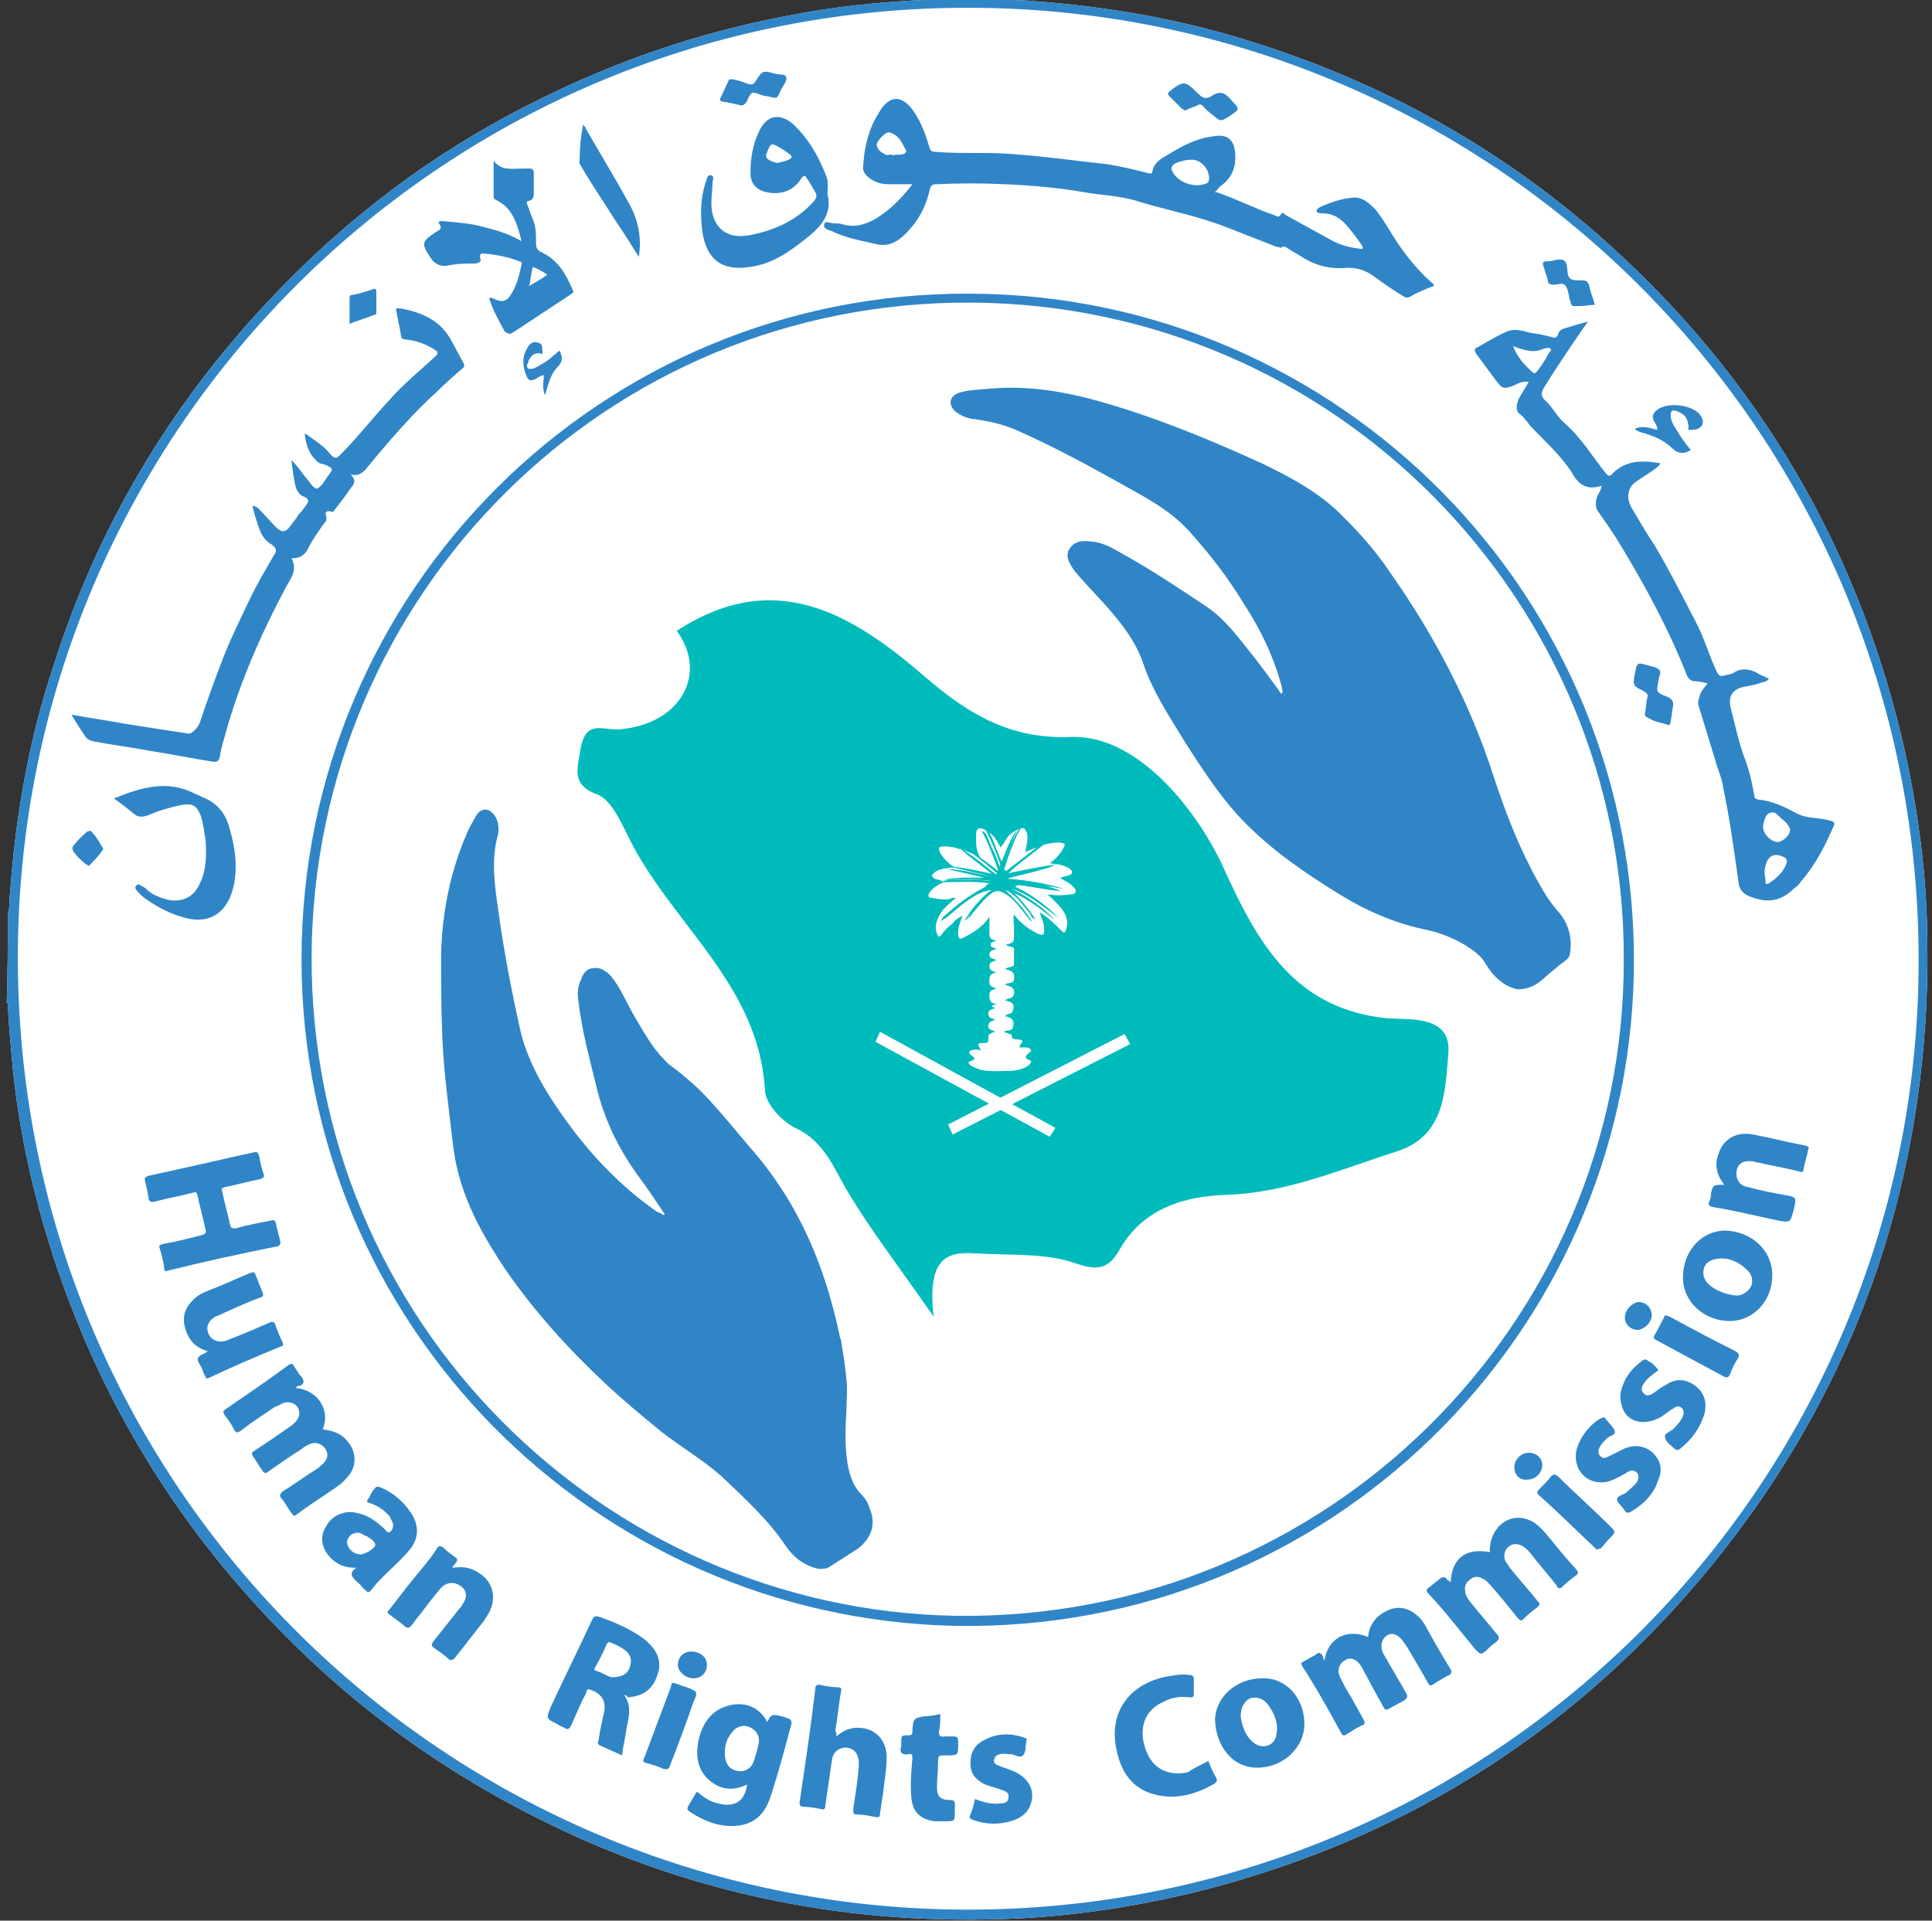
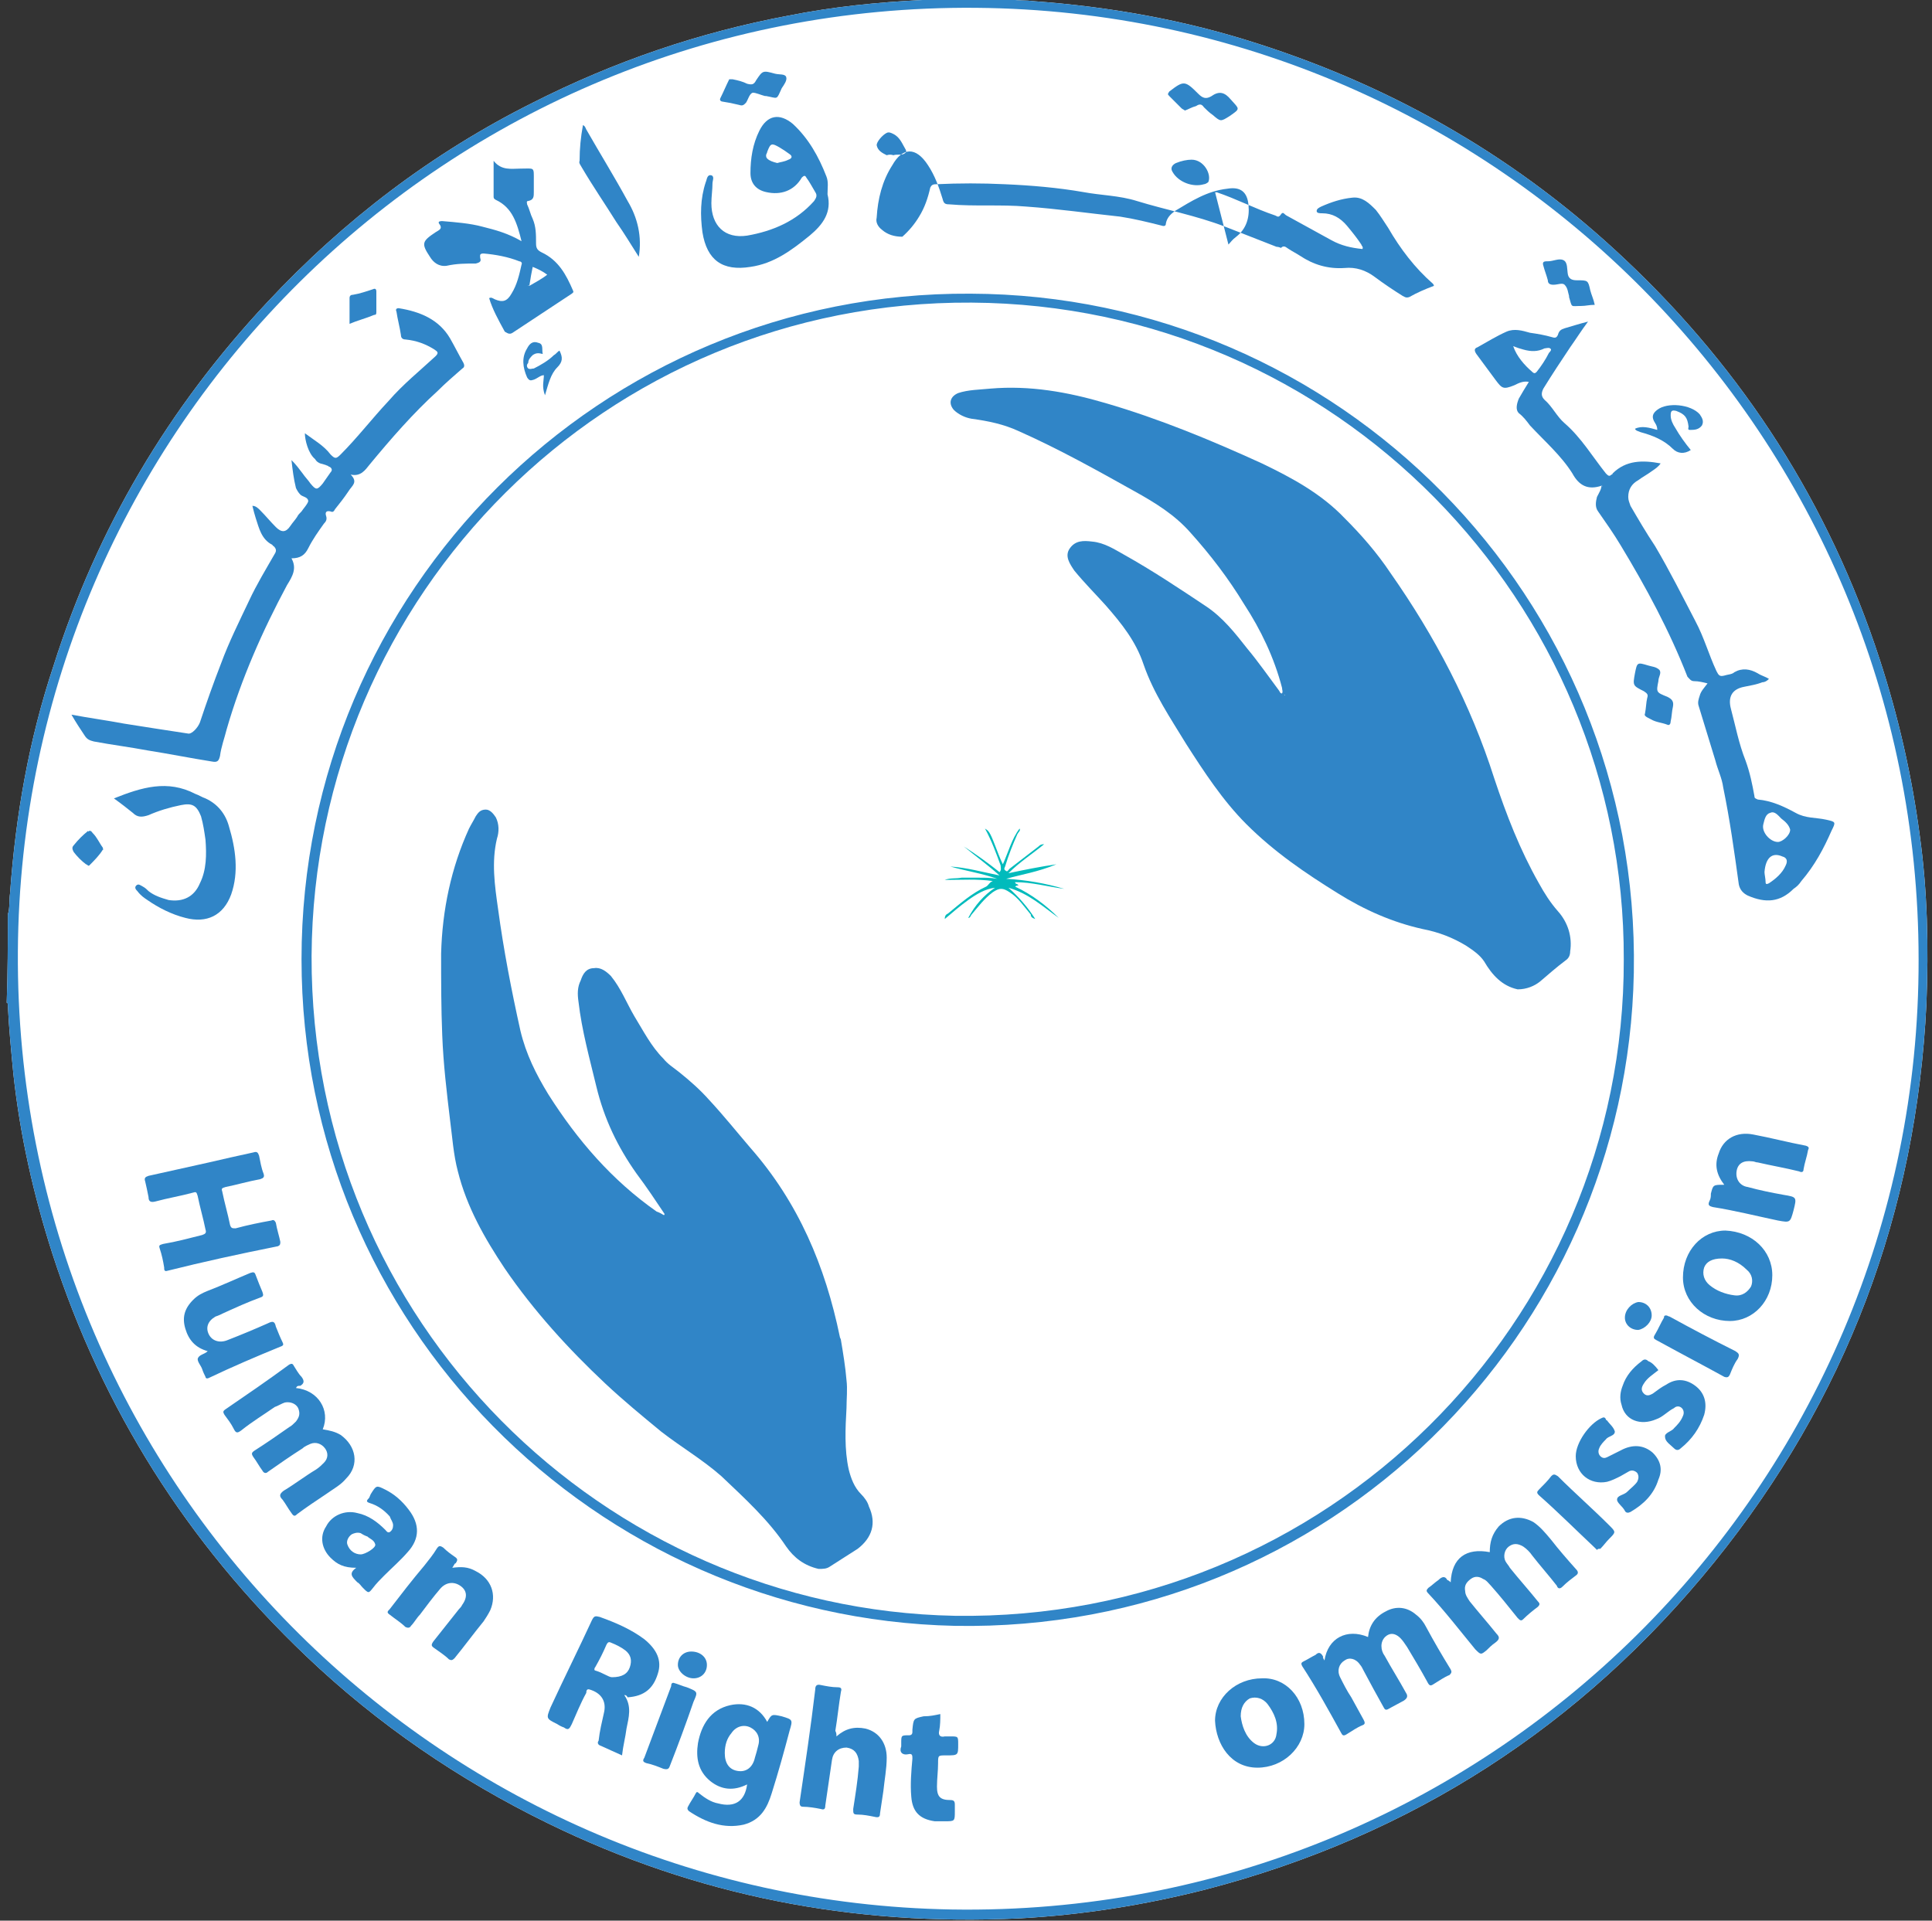
<svg xmlns="http://www.w3.org/2000/svg" version="1.2" viewBox="0 0 173 172" width="173" height="172">
  <rect x="0" y="0" width="173" height="172" fill="#333333" stroke="none" />
  <title>logo-circle-svg</title>
  <style>
        .s0 { fill: #ffffff }
        .s1 { fill: #3085c7 }
        .s2 { fill: #00bbbc }
        .s3 { fill: none }
    </style>
  <g id="Layer">
    <g id="Layer">
      <path id="Layer" class="s0" d="m0.7 81.9c0.2-0.6 0.1-1.2 0.2-1.9 0.5-7 1.7-13.8 3.9-20.4 3.9-12.3 10.3-23.1 19.1-32.5 6.9-7.4 14.8-13.4 23.8-17.9 7.3-3.7 14.9-6.3 22.9-7.8 4-0.8 8-1.2 12-1.4 0.1 0 0.2 0 0.3-0.1q3.7 0 7.5 0c0.7 0.2 1.4 0.1 2.1 0.2 6.9 0.5 13.6 1.7 20.1 3.8 12.5 4 23.5 10.4 33 19.4 10.6 10 18.2 21.9 22.7 35.7 1.7 5.2 2.9 10.5 3.6 15.8 0.7 5 0.8 10 0.6 15.1-0.9 18.7-7.2 35.4-19 50-11.9 14.7-27.1 24.5-45.5 29.3-5.5 1.4-11.1 2.3-16.8 2.6-14.8 0.7-28.8-2-42.1-8.5-8-3.9-15.3-8.9-21.7-15-10.6-10.1-18.2-22.1-22.7-36-1.7-5.3-2.9-10.6-3.5-16.1-0.2-2.1-0.4-4.1-0.5-6.2 0-0.1 0-0.2-0.1-0.2 0.1-2.7 0.1-5.3 0.1-7.9z" />
      <g id="Layer">
        <g id="Layer">
          <path id="Layer" fill-rule="evenodd" class="s1" d="m0.7 81.9c0.2-0.6 0.1-1.2 0.2-1.9 0.5-7 1.7-13.8 3.9-20.4 3.9-12.3 10.3-23.1 19.1-32.5 6.9-7.4 14.8-13.4 23.8-17.9 7.3-3.7 14.9-6.3 22.9-7.8 4-0.8 8-1.2 12-1.4 0.1 0 0.2 0 0.3-0.1q3.7 0 7.5 0c0.7 0.2 1.4 0.1 2.1 0.2 6.9 0.5 13.6 1.7 20.1 3.8 12.5 4 23.5 10.4 33 19.4 10.6 10 18.2 21.9 22.7 35.7 1.7 5.2 2.9 10.5 3.6 15.8 0.7 5 0.8 10 0.6 15.1-0.9 18.7-7.2 35.4-19 50-11.9 14.7-27.1 24.5-45.5 29.3-5.5 1.4-11.1 2.3-16.8 2.6-14.8 0.7-28.8-2-42.1-8.5-8-3.9-15.3-8.9-21.7-15-10.6-10.1-18.2-22.1-22.7-36-1.7-5.3-2.9-10.6-3.5-16.1-0.2-2.1-0.4-4.1-0.5-6.2 0-0.1 0-0.2-0.1-0.2 0.1-2.7 0.1-5.3 0.1-7.9zm171.1 4c0-46.7-37.6-84.8-84.4-85.2-47.4-0.4-85.5 37.7-85.8 84.5-0.3 47.4 37.6 85 83.6 85.8 48.1 0.8 86.7-38 86.6-85.1z" />
          <path id="Layer" fill-rule="evenodd" class="s1" d="m27 85.9c0-33 26.8-59.8 59.9-59.6 32.9 0.1 60 27.1 59.4 60.8-0.6 32.4-27.3 59.1-60.8 58.5-32.3-0.7-58.5-27.1-58.5-59.7zm118.4 0c0.1-32-25.8-58.6-58.4-58.8-32.7-0.2-58.9 26.1-59.1 58.5-0.1 32.8 26.2 58.5 57.6 59.1 33.3 0.5 60-26.3 59.9-58.8z" />
-           <path id="Layer" fill-rule="evenodd" class="s1" d="m108.8 17.2q0 0 0.1 0c1.8 0.6 3.5 1.5 5.3 2.1 0.2 0.1 0.3 0.2 0.5-0.1 0.2-0.3 0.3 0 0.5 0.1 1.3 0.7 2.7 1.5 4 2.2 0.9 0.5 1.8 0.7 2.8 0.8 0.1-0.2-0.1-0.3-0.1-0.4-0.4-0.6-0.8-1.1-1.3-1.7-0.6-0.7-1.3-1.1-2.2-1.1-0.2 0-0.5 0-0.5-0.2 0-0.2 0.2-0.3 0.4-0.4 0.9-0.4 1.8-0.7 2.8-0.8 0.9-0.1 1.5 0.5 2.1 1.1 0.4 0.5 0.7 1 1.1 1.6 1.1 1.9 2.4 3.6 4 5 0 0 0.1 0.1 0.1 0.2-0.8 0.3-1.5 0.6-2.2 1-0.3 0.1-0.4 0-0.6-0.1-0.8-0.5-1.7-1.1-2.5-1.7-0.8-0.6-1.7-0.9-2.7-0.8-1.5 0.1-2.8-0.3-4-1.1-0.3-0.2-0.7-0.4-1-0.6-0.2-0.1-0.4-0.4-0.7-0.1 0 0-0.2-0.1-0.4-0.1-1.5-0.6-3.1-1.2-4.6-1.8-2.6-1-5.3-1.5-7.9-2.3-1.6-0.5-3.2-0.5-4.8-0.8-2.3-0.4-4.7-0.6-7-0.7-2.1-0.1-4.1-0.1-6.2 0-0.3 0-0.4 0.1-0.5 0.3-0.2 0.9-0.5 1.8-1 2.6q-0.6 1-1.5 1.8c-0.8 0.7-1.6 0.9-2.6 0.6-1.3-0.3-2.5-0.5-3.7-1.1-0.3-0.1-0.8-0.2-0.7-0.6 0.1-0.4 0.5-0.1 0.8-0.1 0.3 0 0.6 0 0.9 0.1 1.1 0.3 2 0 2.9-0.5 1.3-0.8 2.3-1.8 3.3-3.1-0.8 0-1.4 0-2.1 0q-1.1 0-1.8-0.6c-0.4-0.3-0.6-0.7-0.5-1.1 0.1-1.7 0.5-3.3 1.4-4.7 0.9-1.6 2.1-1.7 3.2 0 0.6 0.9 1 2 1.3 3 0.1 0.4 0.2 0.5 0.6 0.5 2.3 0.2 4.6 0 6.9 0.2 2.8 0.2 5.6 0.6 8.4 0.9 1.3 0.2 2.5 0.5 3.7 0.8 0.3 0.1 0.4 0 0.4-0.2 0.1-0.5 0.4-0.8 0.8-1.1 1.5-0.9 2.9-1.8 4.7-2 1.2-0.2 1.8 0.3 1.9 1.5 0.1 1.1-0.2 2.1-1.1 2.8-0.4 0.3-0.5 0.5-0.7 0.7zm0.1 0q-0.1 0-0.1 0c0.1 0.1 0.1 0 0.1 0zm-2.2-2.9c-0.4 0-0.9 0.1-1.4 0.3-0.4 0.2-0.5 0.5-0.3 0.8 0.5 0.9 1.8 1.4 2.8 1.1 0.1 0 0.3-0.1 0.4-0.2 0.3-0.7-0.4-2-1.5-2zm-26.7-0.4c0.3-0.1 0.6 0 0.9-0.1 0.2-0.1 0.3-0.2 0.2-0.4-0.3-0.5-0.5-1.1-1.1-1.4-0.2-0.1-0.4-0.2-0.6-0.1-0.4 0.2-0.9 0.8-0.9 1.1 0.1 0.5 0.5 0.7 0.9 0.9q0.3-0.1 0.6 0z" />
+           <path id="Layer" fill-rule="evenodd" class="s1" d="m108.8 17.2q0 0 0.1 0c1.8 0.6 3.5 1.5 5.3 2.1 0.2 0.1 0.3 0.2 0.5-0.1 0.2-0.3 0.3 0 0.5 0.1 1.3 0.7 2.7 1.5 4 2.2 0.9 0.5 1.8 0.7 2.8 0.8 0.1-0.2-0.1-0.3-0.1-0.4-0.4-0.6-0.8-1.1-1.3-1.7-0.6-0.7-1.3-1.1-2.2-1.1-0.2 0-0.5 0-0.5-0.2 0-0.2 0.2-0.3 0.4-0.4 0.9-0.4 1.8-0.7 2.8-0.8 0.9-0.1 1.5 0.5 2.1 1.1 0.4 0.5 0.7 1 1.1 1.6 1.1 1.9 2.4 3.6 4 5 0 0 0.1 0.1 0.1 0.2-0.8 0.3-1.5 0.6-2.2 1-0.3 0.1-0.4 0-0.6-0.1-0.8-0.5-1.7-1.1-2.5-1.7-0.8-0.6-1.7-0.9-2.7-0.8-1.5 0.1-2.8-0.3-4-1.1-0.3-0.2-0.7-0.4-1-0.6-0.2-0.1-0.4-0.4-0.7-0.1 0 0-0.2-0.1-0.4-0.1-1.5-0.6-3.1-1.2-4.6-1.8-2.6-1-5.3-1.5-7.9-2.3-1.6-0.5-3.2-0.5-4.8-0.8-2.3-0.4-4.7-0.6-7-0.7-2.1-0.1-4.1-0.1-6.2 0-0.3 0-0.4 0.1-0.5 0.3-0.2 0.9-0.5 1.8-1 2.6q-0.6 1-1.5 1.8q-1.1 0-1.8-0.6c-0.4-0.3-0.6-0.7-0.5-1.1 0.1-1.7 0.5-3.3 1.4-4.7 0.9-1.6 2.1-1.7 3.2 0 0.6 0.9 1 2 1.3 3 0.1 0.4 0.2 0.5 0.6 0.5 2.3 0.2 4.6 0 6.9 0.2 2.8 0.2 5.6 0.6 8.4 0.9 1.3 0.2 2.5 0.5 3.7 0.8 0.3 0.1 0.4 0 0.4-0.2 0.1-0.5 0.4-0.8 0.8-1.1 1.5-0.9 2.9-1.8 4.7-2 1.2-0.2 1.8 0.3 1.9 1.5 0.1 1.1-0.2 2.1-1.1 2.8-0.4 0.3-0.5 0.5-0.7 0.7zm0.1 0q-0.1 0-0.1 0c0.1 0.1 0.1 0 0.1 0zm-2.2-2.9c-0.4 0-0.9 0.1-1.4 0.3-0.4 0.2-0.5 0.5-0.3 0.8 0.5 0.9 1.8 1.4 2.8 1.1 0.1 0 0.3-0.1 0.4-0.2 0.3-0.7-0.4-2-1.5-2zm-26.7-0.4c0.3-0.1 0.6 0 0.9-0.1 0.2-0.1 0.3-0.2 0.2-0.4-0.3-0.5-0.5-1.1-1.1-1.4-0.2-0.1-0.4-0.2-0.6-0.1-0.4 0.2-0.9 0.8-0.9 1.1 0.1 0.5 0.5 0.7 0.9 0.9q0.3-0.1 0.6 0z" />
          <path id="Layer" fill-rule="evenodd" class="s1" d="m140.8 42.4c-1-1.6-2.5-2.9-3.8-4.3-0.3-0.4-0.6-0.8-1-1.1-0.3-0.3-0.2-0.8 0-1.3q0.4-0.7 0.9-1.5c-0.5-0.1-0.9 0.1-1.3 0.3-1 0.4-1.1 0.3-1.7-0.5-0.6-0.8-1.1-1.5-1.7-2.3-0.2-0.3-0.2-0.5 0.1-0.6 0.9-0.5 1.7-1 2.6-1.4 0.7-0.3 1.4-0.1 2.1 0.1 0.7 0.1 1.3 0.2 2 0.4 0.3 0.1 0.4 0 0.5-0.2 0.1-0.4 0.3-0.5 0.6-0.6 0.7-0.2 1.3-0.4 2.1-0.6-0.6 0.8-1.1 1.6-1.6 2.3-0.8 1.2-1.6 2.4-2.4 3.7-0.2 0.4-0.2 0.7 0.1 1 0.7 0.6 1.1 1.5 1.8 2.1 1.5 1.3 2.5 3 3.7 4.5 0.2 0.2 0.3 0.3 0.5 0.1 0 0 0.1 0 0.1-0.1 1.2-1.2 2.7-1.2 4.3-0.9-0.2 0.3-0.5 0.5-0.8 0.7-0.4 0.3-0.8 0.5-1.2 0.8q-0.9 0.5-0.9 1.5c0 0.3 0.1 0.5 0.2 0.8 0.7 1.2 1.4 2.4 2.2 3.6 1.3 2.2 2.4 4.4 3.6 6.7 0.8 1.5 1.2 3 1.9 4.5 0.2 0.4 0.3 0.5 0.7 0.4 0.3-0.1 0.7-0.1 0.9-0.3 0.7-0.4 1.4-0.3 2.1 0.1 0.3 0.2 0.7 0.3 1 0.5q-0.3 0.3-0.6 0.3c-0.5 0.2-1.1 0.3-1.6 0.4-1.1 0.2-1.5 0.9-1.2 2 0.4 1.5 0.7 3.1 1.3 4.6 0.4 1.1 0.6 2.1 0.8 3.2 0 0.2 0.1 0.2 0.3 0.3 1.2 0.1 2.3 0.6 3.4 1.2 0.9 0.5 1.8 0.4 2.7 0.6 0.9 0.2 0.9 0.2 0.5 1-0.7 1.6-1.5 3.1-2.7 4.5-0.2 0.3-0.4 0.5-0.7 0.7-1.2 1.2-2.5 1.3-4.1 0.6-0.4-0.2-0.7-0.5-0.8-1-0.4-2.9-0.8-5.8-1.4-8.7-0.1-0.8-0.5-1.6-0.7-2.4-0.5-1.6-1-3.3-1.5-4.9-0.1-0.3 0-0.6 0.1-0.9 0.1-0.4 0.4-0.7 0.7-1.1-0.4-0.1-0.8-0.2-1.2-0.2-0.3 0-0.4-0.2-0.6-0.4-1.6-4.1-3.7-8-6-11.8-0.6-1-1.3-2-2-3-0.3-0.4-0.2-0.9-0.1-1.3 0.2-0.4 0.4-0.7 0.4-1 0.1 0.1 0.1 0 0 0-1.2 0.4-2 0-2.6-1.1zm-5.3-11.4q-0.2 0 0 0c0.3 0.9 1 1.7 1.7 2.3 0.2 0.2 0.3 0.1 0.4 0 0.4-0.5 0.8-1.1 1.1-1.7 0.1-0.1 0.3-0.3 0.1-0.4-0.1-0.1-0.4 0-0.5 0-0.6 0.3-1.2 0.3-1.9 0.1q-0.4-0.1-0.9-0.3zm24.8 43.3c-0.1-0.4-0.4-0.7-0.8-1-0.3-0.3-0.6-0.7-1-0.5-0.4 0.1-0.5 0.6-0.6 1-0.2 0.7 0.6 1.6 1.3 1.6 0.4 0 1.1-0.6 1.1-1.1zm-2.3 3.8c0 0.2 0.1 0.6 0.1 0.9 0 0.2 0.1 0.2 0.3 0.1 0.6-0.4 1.2-0.9 1.5-1.6 0.2-0.4 0.1-0.7-0.3-0.8-0.9-0.4-1.5 0.1-1.6 1.4z" />
          <path id="Layer" class="s1" d="m27.3 38.8c0.8 0.6 1.7 1.1 2.3 1.9 0.4 0.4 0.5 0.4 0.9 0 1.5-1.5 2.8-3.2 4.3-4.8 1.3-1.5 2.8-2.7 4.2-4 0.3-0.3 0.2-0.4-0.1-0.6-0.8-0.5-1.6-0.8-2.6-0.9-0.2 0-0.4-0.1-0.4-0.4-0.1-0.7-0.3-1.4-0.4-2.1-0.1-0.2 0-0.3 0.2-0.3 1.9 0.3 3.6 1 4.6 2.7 0.4 0.7 0.8 1.5 1.2 2.2 0.1 0.2 0.1 0.4-0.1 0.5-0.8 0.7-1.5 1.3-2.2 2-2.2 2-4.2 4.3-6.1 6.6-0.4 0.5-0.8 1.1-1.7 0.9 0.7 0.7 0.1 1-0.2 1.5-0.4 0.6-0.8 1.1-1.2 1.6-0.1 0.2-0.2 0.3-0.4 0.2-0.4-0.1-0.5 0.1-0.4 0.4 0.1 0.3 0 0.5-0.2 0.7-0.5 0.7-1 1.4-1.4 2.2-0.3 0.6-0.7 0.9-1.5 0.9 0.5 0.9 0.1 1.6-0.4 2.4-2.2 4.1-4.1 8.4-5.4 12.9-0.2 0.8-0.5 1.6-0.6 2.4-0.1 0.4-0.2 0.6-0.7 0.5-1.9-0.3-3.9-0.7-5.8-1-1.6-0.3-3.2-0.5-4.8-0.8-0.4-0.1-0.6-0.2-0.8-0.5-0.4-0.6-0.8-1.2-1.2-1.9 1.6 0.3 3.1 0.5 4.7 0.8 1.9 0.3 3.8 0.6 5.8 0.9 0.3 0 0.8-0.5 1-1 0.6-1.8 1.2-3.5 1.9-5.3 0.7-1.9 1.6-3.7 2.5-5.6 0.7-1.5 1.5-2.8 2.3-4.2 0.2-0.3 0.1-0.5-0.1-0.7-0.1 0-0.1-0.1-0.1-0.1-1-0.5-1.2-1.5-1.5-2.4-0.1-0.3-0.2-0.7-0.3-1.1 0.3 0 0.5 0.2 0.7 0.4 0.5 0.5 0.9 1 1.4 1.5 0.5 0.5 0.9 0.5 1.3-0.1 0.2-0.3 0.4-0.5 0.6-0.8 0.1-0.2 0.2-0.3 0.4-0.5 0.2-0.3 0.5-0.6 0.6-0.9 0-0.4-0.5-0.4-0.7-0.6-0.2-0.2-0.3-0.4-0.4-0.6-0.2-0.8-0.3-1.6-0.4-2.5 0.4 0.4 0.7 0.8 1 1.2 0.2 0.3 0.5 0.6 0.7 0.9 0.5 0.6 0.6 0.6 1.1 0 0.2-0.3 0.5-0.7 0.7-1 0.2-0.2 0.1-0.4-0.1-0.5-0.1 0-0.1-0.1-0.2-0.1-0.4-0.2-0.8-0.1-1.1-0.6-0.6-0.5-0.9-1.7-0.9-2.3z" />
          <path id="Layer" fill-rule="evenodd" class="s1" d="m43.8 26.7c0.2-0.1 0.3 0 0.5 0.1 0.7 0.3 1.1 0.2 1.5-0.5 0.5-0.8 0.7-1.7 0.9-2.6 0.1-0.2-0.1-0.3-0.2-0.3-1-0.4-2.1-0.6-3.2-0.7-0.4 0-0.3 0.2-0.3 0.4 0.1 0.3 0 0.4-0.4 0.5-0.9 0-1.7 0-2.6 0.2-0.7 0.1-1.2-0.3-1.5-0.8-0.8-1.2-0.7-1.4 0.5-2.2 0.3-0.2 0.7-0.3 0.3-0.8-0.1-0.2 0.2-0.2 0.3-0.2 1.2 0.1 2.5 0.2 3.6 0.5 1.2 0.3 2.3 0.6 3.5 1.3-0.4-1.6-0.8-3-2.3-3.7-0.2-0.1-0.2-0.2-0.2-0.3 0-1 0-2.1 0-3.2 0.7 0.9 1.6 0.7 2.4 0.7 1.3 0 1.2-0.2 1.2 1.1 0 0.3 0 0.7 0 1 0 0.4 0 0.7-0.5 0.8-0.2 0-0.1 0.2-0.1 0.3 0.2 0.4 0.3 0.9 0.5 1.3 0.3 0.7 0.3 1.4 0.3 2.2 0 0.4 0.1 0.6 0.5 0.8 1.5 0.7 2.2 2 2.8 3.4 0.1 0.2 0 0.2-0.1 0.3-1.8 1.2-3.5 2.3-5.3 3.5-0.3 0.2-0.5 0-0.7-0.1-0.6-1.1-1.1-2-1.4-3zm3.6-1.1c0.5-0.3 1.1-0.6 1.6-1-0.4-0.3-0.8-0.5-1.3-0.7-0.1 0.5-0.2 1-0.3 1.7-0.1-0.1-0.1 0-0.1 0 0.1 0 0.1 0 0.1 0z" />
          <path id="Layer" fill-rule="evenodd" class="s1" d="m74.1 17.4c0.4 1.6-0.4 2.7-1.6 3.7-1.6 1.3-3.2 2.5-5.3 2.8-2.5 0.4-3.9-0.6-4.3-3.1-0.2-1.5-0.2-3 0.3-4.5 0.1-0.2 0.1-0.7 0.5-0.6 0.3 0.1 0.1 0.5 0.1 0.7 0 0.6-0.1 1.2-0.1 1.8 0 2 1.2 3.2 3.2 2.9 2.3-0.4 4.4-1.3 6-3.1 0.2-0.3 0.3-0.5 0.1-0.8-0.3-0.5-0.5-0.9-0.8-1.3-0.1-0.2-0.2-0.2-0.4 0-0.7 1.2-1.9 1.6-3.2 1.3-0.9-0.2-1.4-0.8-1.4-1.7 0-1.3 0.2-2.6 0.8-3.8 0.7-1.4 1.8-1.6 3-0.6 1.4 1.3 2.3 2.9 3 4.7 0.2 0.5 0.1 1 0.1 1.6zm-4.5-2.8c0.3-0.1 0.6-0.1 1-0.3 0.3-0.1 0.4-0.3 0.1-0.5q-0.4-0.3-0.9-0.6c-0.7-0.4-0.8-0.4-1.1 0.4 0 0.1-0.1 0.2-0.1 0.3 0 0.1 0 0.2 0.1 0.3 0.2 0.2 0.5 0.3 0.9 0.4z" />
          <path id="Layer" class="s1" d="m118.6 148.7c0.3-2 2-2.9 3.9-2.1 0.1-1 0.6-1.8 1.6-2.3 0.9-0.5 1.9-0.4 2.7 0.3 0.4 0.3 0.7 0.7 0.9 1.1 0.7 1.3 1.4 2.5 2.2 3.8 0.1 0.2 0.1 0.3-0.1 0.5-0.5 0.2-0.9 0.5-1.4 0.8-0.3 0.2-0.4 0.2-0.6-0.2-0.6-1.1-1.2-2.1-1.8-3.1-0.2-0.3-0.4-0.6-0.6-0.8-0.3-0.3-0.7-0.5-1.1-0.3-0.4 0.2-0.6 0.6-0.6 1q0 0.5 0.3 0.9c0.6 1.1 1.3 2.2 1.9 3.3 0.2 0.3 0.1 0.5-0.2 0.7-0.4 0.2-0.9 0.5-1.3 0.7-0.3 0.2-0.4 0.1-0.5-0.1q-0.9-1.6-1.8-3.3c-0.1-0.2-0.2-0.4-0.3-0.5-0.4-0.6-1-0.7-1.4-0.4-0.5 0.3-0.7 0.9-0.4 1.5 0.3 0.6 0.6 1.2 1 1.8 0.4 0.7 0.7 1.3 1.1 2 0.1 0.2 0.2 0.4-0.1 0.5-0.5 0.2-0.9 0.5-1.4 0.8-0.3 0.2-0.4 0.1-0.5-0.1-1.1-2-2.2-4-3.5-6-0.1-0.2-0.1-0.3 0.1-0.4 0.4-0.2 0.7-0.4 1.1-0.6 0.3-0.3 0.5-0.2 0.7 0.2-0.1 0 0 0.1 0.1 0.3z" />
          <path id="Layer" class="s1" d="m26.5 124.3c2 0.2 3.1 2 2.4 3.7 0.6 0.1 1.1 0.2 1.6 0.5 1.4 1 1.7 2.7 0.5 3.9-0.5 0.6-1.1 0.9-1.8 1.4-0.9 0.6-1.8 1.2-2.6 1.8-0.2 0.2-0.3 0.2-0.5-0.1-0.3-0.4-0.5-0.8-0.8-1.2-0.3-0.3-0.3-0.5 0.1-0.8 1-0.6 1.9-1.3 2.9-1.9 0.3-0.2 0.5-0.4 0.7-0.6 0.4-0.4 0.4-0.9 0.1-1.3-0.3-0.4-0.8-0.6-1.3-0.4-0.2 0.1-0.5 0.2-0.7 0.4-1.1 0.7-2.1 1.4-3.1 2.1-0.2 0.2-0.4 0.1-0.5-0.1-0.3-0.4-0.5-0.8-0.8-1.2-0.2-0.3-0.2-0.4 0.1-0.6 1.1-0.7 2.1-1.4 3.1-2.1 0.2-0.1 0.4-0.3 0.6-0.5 0.3-0.4 0.4-0.7 0.2-1.2-0.2-0.4-0.7-0.6-1.2-0.5-0.3 0.1-0.6 0.3-0.9 0.4-1 0.7-2 1.3-3 2.1-0.4 0.3-0.5 0.2-0.7-0.2-0.2-0.4-0.5-0.8-0.8-1.2-0.1-0.2-0.2-0.3 0.1-0.5 1.9-1.3 3.8-2.6 5.7-4 0.2-0.1 0.3-0.1 0.4 0.1 0.2 0.3 0.4 0.7 0.7 1 0.3 0.4 0.2 0.6-0.1 0.8-0.2 0-0.3 0-0.4 0.2z" />
          <path id="Layer" class="s1" d="m129.9 141.7c0.1-2.2 1.4-3.1 3.5-2.7 0-0.9 0.2-1.6 0.8-2.3 0.9-0.9 2-1 3.1-0.4 0.6 0.4 1.1 1 1.6 1.6 0.7 0.9 1.4 1.7 2.2 2.6 0.2 0.2 0.3 0.4 0 0.6-0.4 0.3-0.8 0.6-1.2 1-0.2 0.2-0.4 0.2-0.5-0.1-0.7-0.9-1.5-1.8-2.2-2.7-0.2-0.3-0.5-0.6-0.8-0.8-0.5-0.3-0.9-0.3-1.3 0-0.4 0.3-0.5 0.9-0.3 1.3 0.1 0.2 0.3 0.4 0.4 0.6 0.8 1 1.7 2 2.5 3 0.2 0.2 0.2 0.3 0 0.5-0.4 0.3-0.9 0.7-1.3 1.1-0.2 0.2-0.3 0.1-0.5-0.1-0.8-1-1.6-2-2.4-2.9-0.2-0.2-0.4-0.5-0.7-0.6-0.3-0.2-0.7-0.3-1.1 0-0.4 0.3-0.6 0.6-0.5 1.1 0 0.3 0.2 0.6 0.4 0.9 0.8 1 1.6 1.9 2.4 2.9 0.3 0.3 0.3 0.5-0.1 0.8-0.3 0.2-0.6 0.5-0.8 0.7-0.5 0.4-0.5 0.4-1-0.1-1.4-1.7-2.7-3.4-4.2-5-0.2-0.2-0.2-0.3 0-0.5 0.3-0.2 0.6-0.5 0.9-0.7 0.3-0.3 0.6-0.4 0.8 0 0 0 0.1 0 0.3 0.2z" />
          <path id="Layer" class="s1" d="m15 113.8c-0.3 0.1-0.3-0.1-0.3-0.3-0.1-0.6-0.2-1.1-0.4-1.7-0.1-0.3 0-0.3 0.3-0.4 1.2-0.2 2.3-0.5 3.5-0.8 0.3-0.1 0.4-0.2 0.3-0.5-0.2-1-0.5-2-0.7-3-0.1-0.3-0.1-0.4-0.4-0.3-1.1 0.3-2.3 0.5-3.4 0.8-0.4 0.1-0.6 0-0.6-0.4-0.1-0.5-0.2-1-0.3-1.4-0.1-0.3 0-0.4 0.3-0.5q2.7-0.6 5.4-1.2c1.3-0.3 2.6-0.6 4-0.9 0.3-0.1 0.4 0 0.5 0.3 0.1 0.5 0.2 1.1 0.4 1.6 0.1 0.3 0 0.4-0.3 0.5-1.1 0.2-2.1 0.5-3.1 0.7-0.3 0.1-0.4 0.1-0.3 0.4 0.2 1 0.5 2 0.7 3 0.1 0.3 0.2 0.3 0.5 0.3 1.1-0.3 2.1-0.5 3.2-0.7 0.2-0.1 0.3 0 0.4 0.2 0.1 0.6 0.3 1.2 0.4 1.7 0 0.2 0 0.3-0.2 0.4-3.5 0.7-6.7 1.4-9.9 2.2q0-0.1 0 0z" />
          <path id="Layer" fill-rule="evenodd" class="s1" d="m55.9 151.8c0.7 1 0.4 2 0.2 3-0.1 0.8-0.3 1.5-0.4 2.4-0.7-0.3-1.3-0.6-2-0.9-0.2-0.1-0.2-0.3-0.1-0.4 0.1-0.9 0.3-1.7 0.5-2.6 0.2-1-0.3-1.7-1.3-2-0.3-0.1-0.3 0.2-0.3 0.3-0.5 0.9-0.9 1.9-1.3 2.8-0.2 0.4-0.3 0.6-0.7 0.3q-0.3-0.1-0.6-0.3c-1-0.5-1-0.5-0.6-1.5 1.2-2.6 2.5-5.2 3.7-7.8 0.2-0.4 0.3-0.4 0.7-0.3 1.4 0.5 2.8 1.1 4 2 1.1 0.9 1.6 1.9 1.2 3.1-0.4 1.3-1.2 2-2.7 2.1-0.1-0.2-0.2-0.2-0.3-0.2zm-1.1-1.6c0.9 0 1.4-0.3 1.6-0.9 0.2-0.6 0.1-1.1-0.4-1.5-0.4-0.3-0.8-0.5-1.3-0.7-0.2-0.1-0.3 0-0.4 0.2-0.3 0.7-0.6 1.3-1 2-0.1 0.1-0.1 0.3 0 0.3 0.7 0.2 1.2 0.6 1.5 0.6z" />
          <path id="Layer" fill-rule="evenodd" class="s1" d="m66.9 159.8q-1.8 0.9-3.3-0.3c-1.1-0.9-1.3-2.1-1.1-3.4 0.3-1.6 1.1-3 2.9-3.4 1.4-0.3 2.6 0.2 3.3 1.5 0.4-0.7 0.4-0.7 1.3-0.5 1 0.3 1 0.3 0.7 1.3-0.5 1.9-1 3.7-1.6 5.6-0.4 1.3-1 2.4-2.5 2.8-1.8 0.4-3.4-0.2-4.9-1.2-0.1-0.1-0.2-0.2-0.1-0.4 0.2-0.4 0.5-0.8 0.7-1.2 0.1-0.2 0.2-0.1 0.3 0 0.5 0.4 1.1 0.8 1.7 0.9 1.5 0.4 2.4-0.2 2.6-1.7zm-2-2.8c0 0.9 0.4 1.5 1.2 1.6 0.7 0.1 1.3-0.3 1.5-1.2 0.1-0.3 0.2-0.7 0.3-1.1 0.2-0.7-0.1-1.3-0.7-1.6-0.6-0.3-1.3-0.1-1.7 0.5q-0.6 0.7-0.6 1.8z" />
          <path id="Layer" class="s1" d="m74.9 155.5c0.8-0.7 1.6-0.9 2.6-0.7 1.2 0.3 1.9 1.3 1.9 2.6 0 1-0.2 2-0.3 3-0.1 0.7-0.2 1.3-0.3 2 0 0.3-0.1 0.4-0.5 0.3-0.5-0.1-1-0.2-1.5-0.2-0.4 0-0.4-0.1-0.4-0.5 0.2-1.3 0.4-2.5 0.5-3.8 0-0.2 0-0.3 0-0.5-0.1-0.7-0.4-1.1-1.1-1.2-0.7 0-1.2 0.4-1.3 1.1-0.2 1.4-0.4 2.7-0.6 4.1 0 0.3-0.1 0.4-0.4 0.3-0.5-0.1-1.1-0.2-1.6-0.2-0.2 0-0.3-0.1-0.3-0.4 0.5-3.4 1-6.7 1.4-10.1 0-0.3 0.1-0.5 0.5-0.4 0.5 0.1 1 0.2 1.5 0.2 0.3 0 0.4 0.1 0.3 0.4-0.2 1.2-0.3 2.3-0.5 3.5 0.1 0.2 0.1 0.3 0.1 0.5z" />
          <path id="Layer" class="s1" d="m10.2 71.5c2.5-1 4.8-1.7 7.3-0.4 0.3 0.1 0.6 0.3 0.9 0.4 1.1 0.5 1.8 1.4 2.1 2.5 0.6 2 0.9 4.1 0.2 6.1-0.7 1.9-2.2 2.6-4.1 2.1-1.2-0.3-2.4-0.9-3.4-1.6-0.3-0.2-0.6-0.4-0.9-0.8-0.1-0.1-0.3-0.3-0.1-0.5 0.2-0.2 0.4 0 0.6 0.1 0.2 0.1 0.4 0.3 0.5 0.4 0.5 0.4 1.1 0.6 1.8 0.8 1.3 0.2 2.3-0.3 2.8-1.5 0.6-1.2 0.6-2.6 0.5-3.9-0.1-0.7-0.2-1.4-0.4-2.1-0.4-1-0.8-1.2-1.8-1-1 0.2-2 0.5-2.9 0.9-0.6 0.2-1 0.2-1.4-0.2-0.5-0.4-1-0.8-1.7-1.3z" />
-           <path id="Layer" class="s1" d="m108.2 157.7c0.2 0.5 0.4 1 0.7 1.5 0.1 0.2 0.1 0.3-0.1 0.5-1.7 1-3.5 1.5-5.4 1-2-0.5-3-2-3.4-3.9-0.8-3.4 1.1-6.1 4.7-6.7 0.6-0.1 1.2-0.2 1.8-0.1 0.3 0 0.4 0.1 0.4 0.4 0 0.4 0 0.9 0 1.3 0 0.3-0.1 0.3-0.4 0.3-0.8-0.1-1.6 0-2.3 0.4-1.7 0.7-2.3 2.4-1.6 4.3 0.6 1.7 2 2.4 3.8 2 0.5-0.4 1.1-0.6 1.8-1z" />
          <path id="Layer" class="s1" d="m18.6 121c-1.1-0.3-1.7-1-2-2-0.3-1-0.1-1.8 0.7-2.6 0.4-0.4 0.8-0.6 1.3-0.8 1.3-0.5 2.6-1.1 3.8-1.6 0.3-0.1 0.4-0.1 0.5 0.2q0.3 0.8 0.6 1.5c0.1 0.3 0.1 0.4-0.2 0.5-1.1 0.4-2.2 0.9-3.3 1.4-0.2 0.1-0.4 0.2-0.7 0.3-0.7 0.4-0.9 1-0.6 1.6 0.3 0.6 1 0.8 1.7 0.5q1.8-0.7 3.6-1.5c0.4-0.2 0.6-0.2 0.7 0.3 0.2 0.5 0.4 1 0.6 1.4 0.1 0.2 0.1 0.3-0.2 0.4-2.2 0.9-4.3 1.8-6.4 2.8-0.2 0.1-0.3 0-0.3-0.1-0.1-0.2-0.2-0.4-0.3-0.7-0.1-0.3-0.4-0.6-0.4-0.9 0.1-0.4 0.6-0.4 0.9-0.7z" />
          <path id="Layer" class="s1" d="m154.4 106.1c-0.7-0.9-0.9-1.8-0.5-2.8 0.4-1.3 1.6-2 3.1-1.7 1.6 0.3 3.1 0.7 4.7 1 0.3 0.1 0.3 0.2 0.2 0.4-0.1 0.6-0.3 1.1-0.4 1.7 0 0.3-0.2 0.3-0.4 0.2-1.2-0.3-2.4-0.5-3.7-0.8-0.2 0-0.3-0.1-0.5-0.1-0.8-0.1-1.3 0.2-1.4 0.9-0.1 0.7 0.3 1.3 1 1.4 1.1 0.3 2.1 0.5 3.2 0.7 1.2 0.2 1.2 0.2 0.9 1.4-0.3 1.1-0.3 1.1-1.4 0.9-1.9-0.4-3.9-0.9-5.8-1.2-0.4-0.1-0.5-0.2-0.3-0.6 0.1-0.2 0.1-0.4 0.1-0.6 0.2-0.8 0.2-0.8 1.2-0.8z" />
          <path id="Layer" class="s1" d="m40.5 140.4c0.8-0.1 1.4-0.1 2.1 0.3 1.4 0.7 1.9 2.1 1.3 3.5-0.2 0.4-0.4 0.7-0.6 1-0.9 1.1-1.7 2.2-2.6 3.3-0.2 0.2-0.3 0.2-0.5 0.1-0.4-0.4-0.9-0.7-1.3-1-0.3-0.2-0.3-0.3-0.1-0.6 0.8-1 1.5-1.9 2.3-2.9 0.1-0.1 0.2-0.2 0.3-0.4 0.5-0.7 0.4-1.3-0.2-1.7-0.6-0.4-1.3-0.3-1.8 0.3-0.6 0.7-1.2 1.5-1.8 2.3-0.3 0.3-0.5 0.7-0.8 1-0.1 0.2-0.3 0.2-0.5 0.1-0.4-0.4-0.9-0.7-1.4-1.1-0.3-0.2-0.2-0.3 0-0.5 1-1.3 2-2.6 3.1-3.9 0.4-0.5 0.8-1 1.1-1.5 0.2-0.3 0.3-0.3 0.6-0.1 0.3 0.3 0.7 0.6 1 0.8 0.3 0.2 0.3 0.3 0.1 0.6-0.1 0-0.1 0.1-0.3 0.4z" />
          <path id="Layer" fill-rule="evenodd" class="s1" d="m116.8 154.4c0 2.1-1.9 3.9-4.2 3.9-2.4 0-3.7-2.1-3.8-4.2 0-2.1 1.9-3.8 4.2-3.8 2.1-0.1 3.8 1.7 3.8 4.1zm-5.7-0.7c0.1 0.8 0.4 1.8 1.2 2.4 0.8 0.6 1.9 0.2 2-0.8 0.2-1-0.2-1.9-0.8-2.7-0.4-0.5-1-0.7-1.6-0.5-0.5 0.3-0.8 0.8-0.8 1.6z" />
          <path id="Layer" fill-rule="evenodd" class="s1" d="m158.7 114.2c0 2.3-1.7 4.1-3.8 4.1-2.3 0-4.2-1.7-4.2-3.9 0-2.4 1.7-4.2 3.8-4.2 2.4 0.1 4.2 1.8 4.2 4zm-4.5-1.5c-0.9 0-1.4 0.3-1.6 0.8-0.2 0.6 0 1.2 0.5 1.6 0.6 0.5 1.4 0.8 2.2 0.9 0.7 0.1 1.2-0.3 1.5-0.8 0.2-0.5 0.1-1.1-0.4-1.5-0.7-0.7-1.5-1-2.2-1z" />
          <path id="Layer" fill-rule="evenodd" class="s1" d="m31.9 140.4c-1.1 0-1.7-0.3-2.3-0.9-0.8-0.8-1-1.9-0.4-2.8 0.5-1 1.7-1.5 2.8-1.2 1 0.2 1.8 0.8 2.5 1.5 0.1 0.1 0.2 0.3 0.4 0.2q0.3-0.2 0.3-0.6c0-0.3-0.2-0.5-0.3-0.8q-0.8-0.9-1.8-1.2c-0.3-0.1-0.3-0.2-0.1-0.4 0.1-0.1 0.1-0.2 0.2-0.4 0.5-0.8 0.5-0.8 1.3-0.4q1.2 0.6 2.1 1.8c1 1.3 1 2.6-0.1 3.8-0.6 0.7-1.4 1.4-2.1 2.1-0.3 0.3-0.7 0.7-1 1.1-0.4 0.5-0.4 0.5-0.9 0-0.2-0.2-0.3-0.4-0.5-0.5-0.5-0.5-0.8-0.8-0.1-1.3zm0.4-1.2c0.4 0 1.4-0.6 1.3-0.9-0.1-0.4-0.5-0.5-0.7-0.7q-0.3-0.1-0.6-0.3c-0.3-0.1-0.6 0-0.8 0.1-0.3 0.2-0.5 0.6-0.4 0.9 0.2 0.6 0.7 0.9 1.2 0.9z" />
          <path id="Layer" class="s1" d="m141.1 130.4c0-1.2 1.2-2.9 2.3-3.4 0.2-0.1 0.3-0.1 0.4 0.1 0 0 0 0.1 0.1 0.1 0.2 0.3 0.6 0.6 0.7 1 0 0.4-0.6 0.4-0.8 0.7-0.2 0.2-0.5 0.5-0.6 0.8-0.1 0.2-0.1 0.5 0.1 0.7 0.2 0.2 0.4 0.2 0.6 0.1q0.6-0.3 1.2-0.6c1.1-0.6 2.1-0.5 2.9 0.2 0.7 0.7 0.9 1.5 0.5 2.4-0.4 1.3-1.3 2.2-2.5 2.9-0.2 0.1-0.4 0.1-0.5-0.1-0.2-0.4-0.7-0.7-0.7-1 0-0.4 0.6-0.4 0.9-0.7 0.3-0.3 0.7-0.6 0.9-0.9 0.1-0.2 0.2-0.5 0-0.8-0.2-0.2-0.5-0.3-0.8-0.1-0.2 0.1-0.5 0.3-0.7 0.4-0.4 0.2-0.8 0.4-1.2 0.5-1.5 0.3-2.8-0.7-2.8-2.3z" />
          <path id="Layer" class="s1" d="m148.5 122.7c-0.5 0.4-1 0.7-1.3 1.2-0.2 0.3-0.3 0.6 0 0.9 0.3 0.3 0.6 0.1 0.8 0 0.4-0.3 0.8-0.6 1.2-0.8 0.9-0.6 1.8-0.5 2.6 0.1 0.8 0.6 1.1 1.5 0.8 2.6q-0.6 1.8-2.1 3-0.3 0.3-0.6 0c-0.3-0.3-0.8-0.6-0.8-1-0.1-0.4 0.6-0.5 0.8-0.8 0.3-0.3 0.6-0.6 0.8-1.1 0.1-0.2 0.1-0.5-0.1-0.7-0.2-0.2-0.5-0.2-0.7 0-0.6 0.3-1 0.8-1.6 1-1.4 0.6-2.8 0.1-3.1-1.3-0.2-0.6-0.1-1.2 0.1-1.7 0.3-0.9 0.9-1.6 1.7-2.2q0.3-0.3 0.6 0c0.3 0.1 0.6 0.4 0.9 0.8z" />
-           <path id="Layer" class="s1" d="m87.3 161.1c0.7 0.3 1.5 0.5 2.3 0.4 0.3 0 0.7-0.1 0.7-0.5 0.1-0.4-0.2-0.6-0.6-0.7-0.5-0.2-1-0.3-1.5-0.5-0.8-0.4-1.3-0.9-1.3-1.9 0-1 0.4-1.7 1.3-2.1 1.1-0.6 2.3-0.6 3.5-0.2 0.2 0.1 0.3 0.1 0.2 0.3 0 0 0 0 0 0.1-0.1 0.4 0 0.9-0.3 1.2-0.3 0.3-0.7-0.1-1.1-0.1-0.3 0-0.7-0.1-1 0-0.3 0.1-0.4 0.2-0.5 0.5 0 0.3 0.1 0.4 0.4 0.5 0.4 0.2 0.9 0.3 1.3 0.5 1.5 0.6 2.1 1.9 1.5 3.2-0.3 0.7-1 1.1-1.7 1.3-1.1 0.3-2.2 0.3-3.3-0.1-0.3-0.1-0.5-0.2-0.3-0.5 0.2-0.5 0.3-0.9 0.4-1.4z" />
          <path id="Layer" class="s1" d="m84.2 153.5c0 0.5 0 1-0.1 1.5-0.1 0.4 0.1 0.6 0.5 0.5 0.2 0 0.3 0 0.5 0 0.7 0 0.7 0 0.7 0.7 0 1 0 1-1.1 1-0.7 0-0.7 0-0.7 0.7 0 0.7-0.1 1.4-0.1 2.1 0 0.9 0.3 1.2 1.2 1.2 0.3 0 0.4 0.1 0.4 0.4q0 0.3 0 0.6c0 0.9 0 0.9-0.9 0.9q-0.5 0-0.9 0c-1.4-0.2-2-0.9-2.1-2.2-0.1-1.1 0-2.3 0.1-3.4 0-0.3 0-0.5-0.4-0.4-0.5 0.1-0.8-0.2-0.6-0.7q0-0.1 0-0.3c0-0.7 0-0.7 0.7-0.7q0.3 0 0.3-0.3c0-0.1 0-0.1 0-0.2 0.1-1 0.1-1 1-1.2 0.6 0 1-0.1 1.5-0.2z" />
          <path id="Layer" class="s1" d="m57.2 23c-0.7-1.1-1.3-2.1-2-3.1-1-1.6-2.1-3.2-3.1-4.9-0.1-0.2-0.3-0.4-0.2-0.6 0-1.1 0.1-2.1 0.3-3.2 0.2 0.1 0.2 0.2 0.3 0.4 1.2 2.1 2.5 4.2 3.7 6.4 0.9 1.5 1.3 3.2 1 5z" />
          <path id="Layer" class="s1" d="m60.3 150.7c0.4 0.1 0.8 0.3 1.2 0.4 1 0.4 1 0.4 0.6 1.3q-1 2.9-2.1 5.7c-0.1 0.3-0.2 0.4-0.6 0.3-0.5-0.2-1-0.4-1.5-0.5-0.3-0.1-0.4-0.2-0.2-0.5 0.8-2.1 1.6-4.3 2.4-6.4 0-0.1 0-0.3 0.2-0.3z" />
          <path id="Layer" class="s1" d="m143 138.8c-0.1-0.1-0.2-0.2-0.2-0.2-1.7-1.6-3.3-3.2-5-4.7-0.2-0.2-0.2-0.3 0-0.5 0.4-0.4 0.8-0.8 1.1-1.2 0.2-0.2 0.3-0.2 0.6 0 1.5 1.5 3.1 2.9 4.6 4.4 0.6 0.6 0.6 0.6 0 1.2-0.3 0.3-0.5 0.6-0.8 0.9-0.2 0-0.2 0-0.3 0.1z" />
          <path id="Layer" class="s1" d="m149.2 117.8c0.1 0 0.2 0.1 0.3 0.1 2 1.1 3.9 2.1 5.9 3.1 0.3 0.2 0.4 0.3 0.2 0.7-0.3 0.4-0.5 0.9-0.7 1.4-0.1 0.2-0.2 0.3-0.5 0.2-2-1.1-4.1-2.2-6.1-3.3-0.2-0.1-0.3-0.2-0.1-0.5 0.3-0.5 0.5-1 0.8-1.5 0-0.1 0-0.2 0.2-0.2z" />
          <path id="Layer" class="s1" d="m148.4 38.5c0-0.4-0.2-0.6-0.3-0.8-0.2-0.4-0.1-0.7 0.3-1 0.9-0.7 3-0.5 3.8 0.4 0.2 0.3 0.4 0.6 0.2 1-0.3 0.4-0.7 0.4-1.1 0.4-0.2 0-0.1-0.2-0.1-0.3-0.1-0.8-0.3-1.1-1.1-1.4-0.4-0.1-0.5 0-0.5 0.4 0 0.4 0.2 0.8 0.4 1.1 0.4 0.7 0.9 1.4 1.4 2-0.6 0.4-1.2 0.3-1.6-0.1-0.8-0.8-1.8-1.2-2.9-1.5-0.2-0.1-0.4-0.1-0.5-0.3 0.6-0.3 1.3-0.1 2 0.1z" />
          <path id="Layer" class="s1" d="m147.3 63.9c0.1-0.5 0.1-1 0.2-1.4 0.1-0.3 0-0.4-0.3-0.6-1-0.5-1-0.5-0.8-1.6 0.2-1 0.2-1 1.2-0.7 0.3 0.1 0.7 0.1 1 0.4 0.2 0.3-0.1 0.6-0.1 1-0.2 1-0.2 1 0.8 1.4 0.4 0.2 0.6 0.4 0.5 0.9-0.1 0.4-0.1 0.9-0.2 1.3 0 0.2-0.1 0.4-0.3 0.3-0.5-0.2-1-0.2-1.5-0.5-0.4-0.2-0.6-0.3-0.5-0.5z" />
          <path id="Layer" class="s1" d="m65.6 7.1c0.5 0.1 0.9 0.2 1.3 0.4 0.4 0.1 0.6 0.1 0.8-0.3 0.6-0.9 0.6-0.9 1.7-0.6 0.4 0.1 0.9 0 1 0.3 0.1 0.3-0.2 0.7-0.4 1-0.5 1.1-0.3 0.9-1.4 0.7 0 0 0 0-0.1 0-0.4-0.1-0.8-0.3-1.1-0.3-0.3 0.1-0.4 0.6-0.6 0.9-0.2 0.2-0.3 0.3-0.6 0.2q-0.8-0.2-1.5-0.3c-0.1 0-0.3-0.1-0.2-0.3 0.3-0.6 0.5-1.1 0.8-1.7q0.3 0 0.3 0z" />
          <path id="Layer" class="s1" d="m106.1 9.9c-0.1-0.1-0.2-0.1-0.3-0.2-0.4-0.4-0.7-0.7-1.1-1.1-0.2-0.2-0.1-0.2 0-0.4 1.3-1 1.4-1 2.6 0.2 0.4 0.4 0.7 0.5 1.2 0.2 0.7-0.5 1.2-0.3 1.7 0.3 0.8 0.9 0.9 0.8-0.1 1.5-0.8 0.5-0.8 0.5-1.5-0.1-0.3-0.2-0.6-0.5-0.8-0.7-0.2-0.3-0.4-0.3-0.7-0.1-0.4 0.1-0.7 0.3-1 0.4z" />
          <path id="Layer" class="s1" d="m142.8 27.3c-0.5 0-0.8 0.1-1.2 0.1-1 0-0.8 0.2-1.1-0.8v-0.1c-0.1-0.3-0.1-0.7-0.4-1-0.2-0.2-0.6 0-1 0-0.3 0-0.5-0.1-0.5-0.4-0.1-0.4-0.3-0.9-0.4-1.3-0.1-0.3 0-0.4 0.3-0.4h0.1c0.5 0 1-0.3 1.4-0.1 0.4 0.2 0.3 0.8 0.4 1.3 0.1 0.4 0.4 0.5 0.8 0.5 1 0 1 0 1.2 0.9 0.1 0.4 0.3 0.8 0.4 1.3z" />
          <path id="Layer" class="s1" d="m48.7 33.6c-0.3 0-0.6 0.3-0.9 0.4-0.3 0.1-0.4 0.1-0.6-0.2-0.4-0.9-0.5-1.8 0-2.6 0.2-0.4 0.5-0.7 1-0.5 0.5 0.1 0.3 0.6 0.4 1-0.4-0.1-0.6-0.1-0.9 0.1-0.2 0.2-0.4 0.4-0.4 0.7-0.1 0.1-0.2 0.3 0 0.5 0.2 0.1 0.3 0 0.5 0 0.6-0.3 1.3-0.7 1.8-1.2 0.2-0.1 0.3-0.3 0.5-0.4 0.3 0.6 0.3 1-0.2 1.5-0.6 0.6-0.8 1.5-1.1 2.5-0.3-0.8-0.1-1.3-0.1-1.8z" />
          <path id="Layer" class="s1" d="m31.3 29c0-0.8 0-1.5 0-2.3q0-0.3 0.3-0.3c0.6-0.1 1.2-0.3 1.8-0.5 0.2-0.1 0.3 0 0.3 0.2q0 0.9 0 1.8c0 0.2 0 0.3-0.2 0.3-0.7 0.3-1.5 0.5-2.2 0.8z" />
          <path id="Layer" class="s1" d="m8 74.4c0.2 0 0.2 0.1 0.3 0.2 0.4 0.4 0.6 0.9 0.9 1.3 0 0.1 0.1 0.2 0 0.2-0.3 0.5-0.8 1-1.2 1.4-0.1 0.1-0.2-0.1-0.3-0.1-0.4-0.3-0.8-0.7-1.1-1.1-0.1-0.2-0.2-0.4 0-0.6 0.4-0.5 0.8-0.9 1.3-1.3 0 0.1 0 0.1 0.1 0z" />
          <path id="Layer" class="s1" d="m146.7 119.1c-0.7 0-1.2-0.5-1.2-1.1 0-0.7 0.6-1.3 1.2-1.4 0.7 0 1.2 0.5 1.2 1.2 0 0.6-0.6 1.2-1.2 1.3z" />
-           <path id="Layer" class="s1" d="m135.6 131.4c0-0.7 0.6-1.3 1.3-1.3 0.7 0 1.2 0.5 1.2 1.1 0 0.7-0.6 1.3-1.3 1.3-0.7 0.1-1.2-0.4-1.2-1.1z" />
          <path id="Layer" class="s1" d="m63.3 149.1c0 0.7-0.5 1.2-1.2 1.2-0.7 0-1.4-0.6-1.4-1.2 0-0.7 0.5-1.2 1.2-1.2 0.8 0 1.4 0.5 1.4 1.2z" />
          <path id="Layer" class="s0" d="m143.4 43.5c0.1 0 0.1 0.1 0 0 0.1 0 0 0 0 0z" />
          <path id="Layer" class="s1" d="m63.5 98.5c1.3 1.4 2.5 2.9 3.7 4.3 4.3 4.9 6.7 10.6 8 16.9 0 0.1 0.1 0.2 0.1 0.3 0.2 1.2 0.4 2.4 0.5 3.6 0.1 0.8 0 1.7 0 2.5-0.1 1.8-0.2 3.7 0.2 5.5 0.2 0.8 0.5 1.6 1.1 2.2 0.3 0.3 0.6 0.7 0.7 1.1 0.7 1.5 0.3 2.8-1 3.8-0.8 0.5-1.7 1.1-2.5 1.6-0.3 0.2-0.6 0.2-1 0.2-1.3-0.3-2.2-1-2.9-2-1.6-2.4-3.7-4.3-5.8-6.3-1.7-1.5-3.6-2.6-5.4-4-1.7-1.4-3.4-2.8-5-4.3-3.3-3.1-6.4-6.5-9-10.3-1.8-2.7-3.4-5.5-4.2-8.7-0.4-1.5-0.5-3.1-0.7-4.6-0.3-2.5-0.6-5-0.7-7.6-0.1-2.4-0.1-4.9-0.1-7.3 0.1-3.9 0.9-7.7 2.5-11.2 0.2-0.4 0.4-0.7 0.6-1.1 0.2-0.3 0.4-0.6 0.9-0.6 0.4 0 0.7 0.4 0.9 0.7 0.3 0.6 0.3 1.3 0.1 1.9-0.5 2.1-0.2 4.2 0.1 6.3 0.5 3.7 1.2 7.3 2 10.9 0.5 2.1 1.4 3.9 2.5 5.7 2.6 4.1 5.7 7.7 9.7 10.5q0.3 0.1 0.6 0.3h0.1v-0.1c-0.8-1.2-1.6-2.4-2.5-3.6-1.7-2.4-2.9-4.9-3.6-7.8-0.6-2.5-1.3-5-1.6-7.6-0.1-0.7-0.1-1.3 0.2-1.9 0.2-0.6 0.5-1.1 1.2-1.1 0.6-0.1 1.1 0.3 1.5 0.7 0.9 1.1 1.4 2.4 2.1 3.6 0.8 1.3 1.5 2.7 2.6 3.8 0.4 0.5 0.9 0.8 1.4 1.2 1 0.8 1.9 1.6 2.7 2.5z" />
          <path id="Layer" fill-rule="evenodd" class="s1" d="m135.9 88.6c-1.4-0.3-2.3-1.3-3-2.5-0.4-0.6-1-1-1.6-1.4q-1.8-1.1-3.9-1.5c-2.7-0.6-5.2-1.7-7.6-3.2-2.9-1.8-5.7-3.7-8.2-6.2-2.1-2.1-3.8-4.7-5.4-7.2-1.4-2.3-2.9-4.5-3.8-7.1-0.7-2.1-2-3.7-3.4-5.3-0.9-1-1.9-2-2.8-3.1-0.4-0.6-0.9-1.3-0.4-2 0.5-0.7 1.2-0.7 2-0.6 1.1 0.1 2 0.7 2.9 1.2 2.5 1.4 4.9 3 7.3 4.6 1.5 1 2.6 2.4 3.7 3.8 1 1.2 1.9 2.5 2.8 3.7 0.1 0.1 0.1 0.3 0.3 0.3 0.1-0.2 0-0.3 0-0.5-0.7-2.7-1.9-5.2-3.4-7.5-1.4-2.3-3-4.4-4.8-6.4-1.4-1.6-3.2-2.7-5-3.7-3.4-1.9-6.8-3.8-10.4-5.4-1.3-0.6-2.7-0.9-4.2-1.1-0.6-0.1-1.2-0.4-1.6-0.8-0.5-0.6-0.3-1.2 0.4-1.5 0.9-0.3 1.9-0.3 2.9-0.4 3.5-0.3 6.9 0.3 10.3 1.3 4.8 1.4 9.4 3.3 14 5.4 2.7 1.3 5.3 2.7 7.4 4.9 1.5 1.5 2.9 3.1 4.1 4.9 4 5.7 7.2 11.8 9.3 18.4 1.1 3.3 2.3 6.4 4 9.4 0.5 0.9 1 1.7 1.7 2.5 0.9 1 1.3 2.3 1.1 3.6 0 0.3-0.1 0.6-0.4 0.8-0.8 0.6-1.6 1.3-2.3 1.9-0.5 0.4-1.2 0.7-2 0.7zm-20.9-26.4q0 0.1 0 0c0 0.1 0.1 0.1 0 0z" />
          <path id="Layer" class="s0" d="m115 62.2c0 0 0.1 0.1 0 0 0.1 0.1 0 0.1 0 0q0 0.1 0 0z" />
          <path id="Layer" class="s0" d="m91.5 92.3h-0.1c0 0 0 0 0.1 0-0.1-0.1-0.1 0 0 0z" />
          <path id="Layer" class="s0" d="m91.8 71c0 0-0.1 0.1-0.1 0-0.1 0 0 0 0.1 0q-0.2 0 0 0z" />
          <g id="Layer">
            <g id="Layer">
-               <path id="Layer" class="s2" d="m124.3 91.2c-8.4-0.8-11.7-6.8-14.7-13.4-2.2-4.9-7.6-12.1-13.8-11.8-5.5 0.2-9.3-2.2-13.1-5.5-6.5-5.6-13.4-9.7-22.1-4 2.8 3.8 0.4 8.3-5 8.8-1.5 0.2-3.1-1-3.6 1.7-0.3 1.9-0.9 3.3 1.6 4.2 1.1 0.5 1.9 2.2 2.5 3.4 3.7 7.9 11.9 13.4 12.4 23.1 0.1 1.2 1.5 2.7 2.7 3.3 2.6 1.2 3.4 3.5 4.7 5.7 1.9 3.2 4.2 6.2 7.7 11.2-0.8-6.8 2.6-5.6 5.1-5.6 2.5 0.1 5.2 0 7.5 0.8 2 0.7 3 0.6 4-1.1 2.1-3.8 5.9-4.9 9.7-5 5.4-0.2 10.2-2.3 15.2-3.9 4.4-1.4 4.3-5.6 4.6-8.9 0.2-3.2-3.3-2.9-5.4-3z" />
-             </g>
+               </g>
          </g>
          <g id="Layer">
            <g id="Layer">
              <path id="Layer" class="s3" d="m100.9 93.1l-15.9 8.1" />
              <path id="Layer" class="s0" d="m84.9 100.7l15.8-8.1 0.5 0.9-15.9 8.1z" />
            </g>
            <g id="Layer">
              <path id="Layer" class="s3" d="m78.6 92.8l15.6 8.5" />
              <path id="Layer" class="s0" d="m78.4 93.3l0.4-0.9 15.7 8.6-0.5 0.8z" />
            </g>
          </g>
          <g id="Layer">
            <path id="Layer" fill-rule="evenodd" class="s0" d="m94.2 75.5q0.5-0.1 0.9 0c0.2 0 0.3 0.1 0.2 0.3-0.3 0.6-0.7 1.1-1.3 1.5 0.5 0.1 1 0.1 1.4 0.3 0.3 0.1 0.6 0.3 0.6 0.5 0 0.3-0.4 0.3-0.7 0.4-0.1 0-0.2 0.1-0.4 0.1 0.5 0.3 0.9 0.5 1.2 0.8 0.1 0.1 0.3 0.3 0.2 0.5-0.1 0.2-0.3 0.2-0.5 0.2-0.6 0.1-1.3 0.1-2 0q0.7 0.6 1.2 1.2c0.4 0.5 0.7 1.1 0.5 1.8-0.1 0.5-0.2 0.5-0.5 0.2-0.6-0.6-1.1-1.1-1.9-1.6 0.2 0.6 0.4 1 0.4 1.5 0 0.6-0.1 0.6-0.6 0.4-0.8-0.4-1.5-0.9-2.1-1.7-0.1 0.4 0 0.8 0 1.1q0 0.3 0 0.6c0 0.8 0 0.8-0.7 1 0.2 0.3 0.8 0 0.7 0.6 0 0.4 0 0.7 0 1.1 0 0.4-0.5 0.2-0.8 0.5 0.6 0.1 0.9 0.3 0.8 0.9-0.1 0.5-0.6 0.2-0.8 0.5 0.4 0.1 0.9 0.2 0.8 0.8-0.1 0.5-0.5 0.3-0.8 0.6 0.6 0.1 0.9 0.3 0.7 0.9-0.1 0.4-0.5 0.2-0.7 0.5 0.5 0.1 0.9 0.3 0.7 1-0.1 0.4-0.6 0.2-0.8 0.4 0.2 0.1 0.3 0.1 0.5 0.2 0.1 0 0.2 0.1 0.2 0.1 0 0.5 0.3 0.3 0.6 0.4 0.3 0 0.5 0.1 0.2 0.4 0 0.1-0.1 0.1-0.1 0.2v0.1c0.1 0 0.3 0 0.4 0 0.2 0 0.5 0 0.6 0.2 0.1 0.2-0.2 0.3-0.3 0.4-0.2 0.2-0.2 0.4 0.1 0.5 0.4 0.1 0.2 0.3 0 0.5-0.5 0.4-1.2 0.5-1.8 0.5-0.8 0-1.6 0.1-2.5-0.1-0.3-0.1-0.6-0.2-0.9-0.4-0.2-0.2-0.3-0.3 0.1-0.4 0.2-0.1 0.4-0.2 0.1-0.4-0.1-0.1-0.4-0.3-0.3-0.4 0.1-0.2 0.4-0.2 0.7-0.2 0.1 0 0.2 0 0.3 0.1v-0.1c-0.3-0.6-0.3-0.6 0.4-0.6q0.3 0 0.3-0.3c0-0.5 0-0.5 0.6-0.7-0.2-0.2-0.6-0.1-0.6-0.5 0-0.5 0.4-0.4 0.6-0.6-0.2-0.1-0.6-0.1-0.6-0.5 0-0.4 0.3-0.4 0.6-0.5-0.1-0.1-0.2-0.1-0.3-0.2 0.1-0.1 0.2-0.1 0.5-0.2-0.7 0-0.7-0.4-0.7-0.8 0-0.5 0.3-0.4 0.6-0.6-0.2-0.1-0.6-0.1-0.6-0.5 0-0.4-0.1-0.8 0.6-0.9-0.3-0.2-0.6-0.1-0.6-0.6 0-0.4 0.4-0.4 0.6-0.5-0.2-0.2-0.6-0.1-0.6-0.5 0-0.4 0.3-0.4 0.6-0.5-0.2-0.2-0.5-0.1-0.5-0.4 0-0.3 0.4-0.2 0.5-0.4-0.7 0-0.6-0.5-0.6-0.9q0-0.5 0-1.2c-0.6 0.9-1.4 1.4-2.2 1.8-0.5 0.3-0.6 0.2-0.6-0.4 0-0.5 0.2-1 0.4-1.5-0.4 0.2-0.7 0.4-0.9 0.7-0.4 0.3-0.7 0.6-1 1-0.2 0.3-0.3 0.2-0.4-0.1-0.2-0.5-0.1-0.9 0.1-1.4 0.3-0.7 0.9-1.2 1.6-1.8-0.2 0-0.4 0-0.5 0.1-0.6 0.1-1.2 0-1.7-0.1-0.3 0-0.3-0.2-0.2-0.4 0.2-0.4 0.6-0.6 0.9-0.8 0.1-0.1 0.3-0.1 0.5-0.2q0 0 0 0c1.3 0 2.6-0.1 4 0.1-0.3 0.1-0.4 0.4-0.6 0.5-1.3 0.6-2.4 1.5-3.4 2.4-0.1 0.1-0.3 0.2-0.3 0.5 0.7-0.6 1.4-1.2 2.1-1.7 0.7-0.5 1.5-1 2.4-1.1-1 0.7-1.8 1.7-2.4 2.7 0.2 0 0.3-0.2 0.3-0.3 0.6-0.7 1.1-1.5 1.9-2 0.6-0.4 0.9-0.4 1.5 0 0.8 0.5 1.3 1.3 1.9 2 0.1 0.1 0.1 0.3 0.4 0.4-0.7-1.1-1.5-2-2.4-2.8 1.8 0.5 3.1 1.7 4.5 2.7-1.1-1.1-2.4-2.1-3.9-2.8 0.1 0 0.2-0.1 0.3-0.1-0.1-0.1-0.2-0.1-0.3-0.3 1.5 0.1 2.9 0.5 4.4 0.6-1.4-0.6-3.1-1-4.9-1.1 1.4-0.5 2.8-0.7 4.2-1.1-1.5 0.1-2.9 0.5-4.3 0.8 1-0.9 2.1-1.7 3.2-2.6-0.3 0-0.4 0.1-0.5 0.2-0.9 0.7-1.7 1.3-2.6 2-0.1 0.1-0.2 0.2-0.3 0.2-0.1-0.1-0.1-0.3-0.1-0.4 0.4-1 0.7-1.9 1.1-2.9 0.1-0.2 0.2-0.3 0.2-0.5-0.7 1-1 2.1-1.5 3.2-0.2-0.6-0.4-1.2-0.7-1.7-0.5-1.3-0.5-1.3-0.9-1.5 0.6 1.1 1 2.2 1.4 3.3 0.1 0.2 0.1 0.4-0.1 0.6-1-0.7-1.9-1.6-3-2.2q0.5 0.2 1 0.4c0.2 0.1 0.3 0.1 0.6 0.3-0.4-0.6-0.4-1.2-0.4-1.8 0-0.3 0-0.7 0.2-0.8 0.3-0.1 0.6 0.1 0.9 0.3 0.5 0.3 0.8 0.8 1.1 1.4q0.3-0.4 0.6-0.9c0.3-0.4 0.7-0.6 1.2-0.8 0.3-0.1 0.4 0 0.5 0.3 0.2 0.3 0.1 1-0.1 1.8 0.8-0.3 1.5-0.7 2.4-0.8zm-10.5 3.2c-0.3-0.2-0.3-0.3-0.1-0.5 0.4-0.4 1-0.4 1.5-0.5 0.1 0 0.2 0 0.4 0-0.6-0.4-1-0.8-1.3-1.3-0.2-0.5-0.2-0.6 0.4-0.6 0.5 0 1 0.1 1.5 0.3 1 0.9 2.1 1.6 3.1 2.5-1.4-0.3-2.9-0.7-4.4-0.8 1.4 0.4 2.9 0.6 4.2 1.1-0.5 0-1-0.1-1.6-0.1-0.5 0-1.1 0-1.6 0-0.5 0-0.9 0-1.4 0.1q-0.3-0.1-0.7-0.2zm2.3-2.7q0.1 0 0.1 0.1 0.1 0 0.1 0-0.1 0-0.2-0.1zm-1.7 3q0.1 0 0.3 0-0.1 0-0.2-0.1 0 0.1-0.1 0.1z" />
            <path id="Layer" class="s2" d="m90.1 78.7c1.8 0.1 3.5 0.4 5.2 0.9-1.5-0.2-2.9-0.6-4.4-0.6 0 0.2 0.2 0.1 0.3 0.3-0.1 0-0.2 0-0.3 0.1 1.5 0.7 2.8 1.7 3.9 2.8-1.4-1-2.7-2.2-4.5-2.7 0.9 0.8 1.7 1.7 2.4 2.8-0.3-0.1-0.4-0.2-0.4-0.4-0.6-0.7-1.1-1.5-1.9-2-0.6-0.4-0.9-0.4-1.5 0-0.8 0.6-1.3 1.3-1.9 2-0.1 0.1-0.1 0.3-0.3 0.3q0.9-1.7 2.4-2.7c-0.9 0.1-1.7 0.6-2.4 1.1-0.7 0.5-1.4 1.1-2.1 1.7 0-0.3 0.1-0.4 0.3-0.5 1.1-0.9 2.1-1.8 3.4-2.4 0.2-0.1 0.3-0.4 0.6-0.5-1.4-0.2-2.8-0.1-4.3-0.1 0.5-0.2 1-0.1 1.5-0.2 0.5 0 1.1 0 1.6 0 0.5 0 1 0 1.6 0.1-1.4-0.5-2.8-0.7-4.2-1.1 1.5 0.1 2.9 0.5 4.4 0.8-1-0.9-2.1-1.7-3.2-2.6 1.1 0.7 2.2 1.5 3.2 2.3 0.2-0.2 0.1-0.4 0.1-0.6-0.4-1.1-0.8-2.2-1.4-3.3 0.3 0.2 0.4 0.2 0.9 1.5 0.2 0.5 0.4 1.1 0.7 1.7 0.5-1.1 0.8-2.3 1.5-3.2 0.1 0.2-0.1 0.3-0.2 0.5-0.4 0.9-0.8 1.9-1.1 2.9-0.1 0.2-0.1 0.3 0.1 0.4 0.1 0.1 0.2-0.1 0.3-0.2 0.9-0.7 1.7-1.3 2.6-2 0.1-0.1 0.2-0.2 0.5-0.2-1.1 0.9-2.2 1.6-3.2 2.6 1.4-0.3 2.9-0.6 4.3-0.8-1.7 0.7-3.1 0.9-4.5 1.3z" />
          </g>
        </g>
      </g>
    </g>
  </g>
</svg>